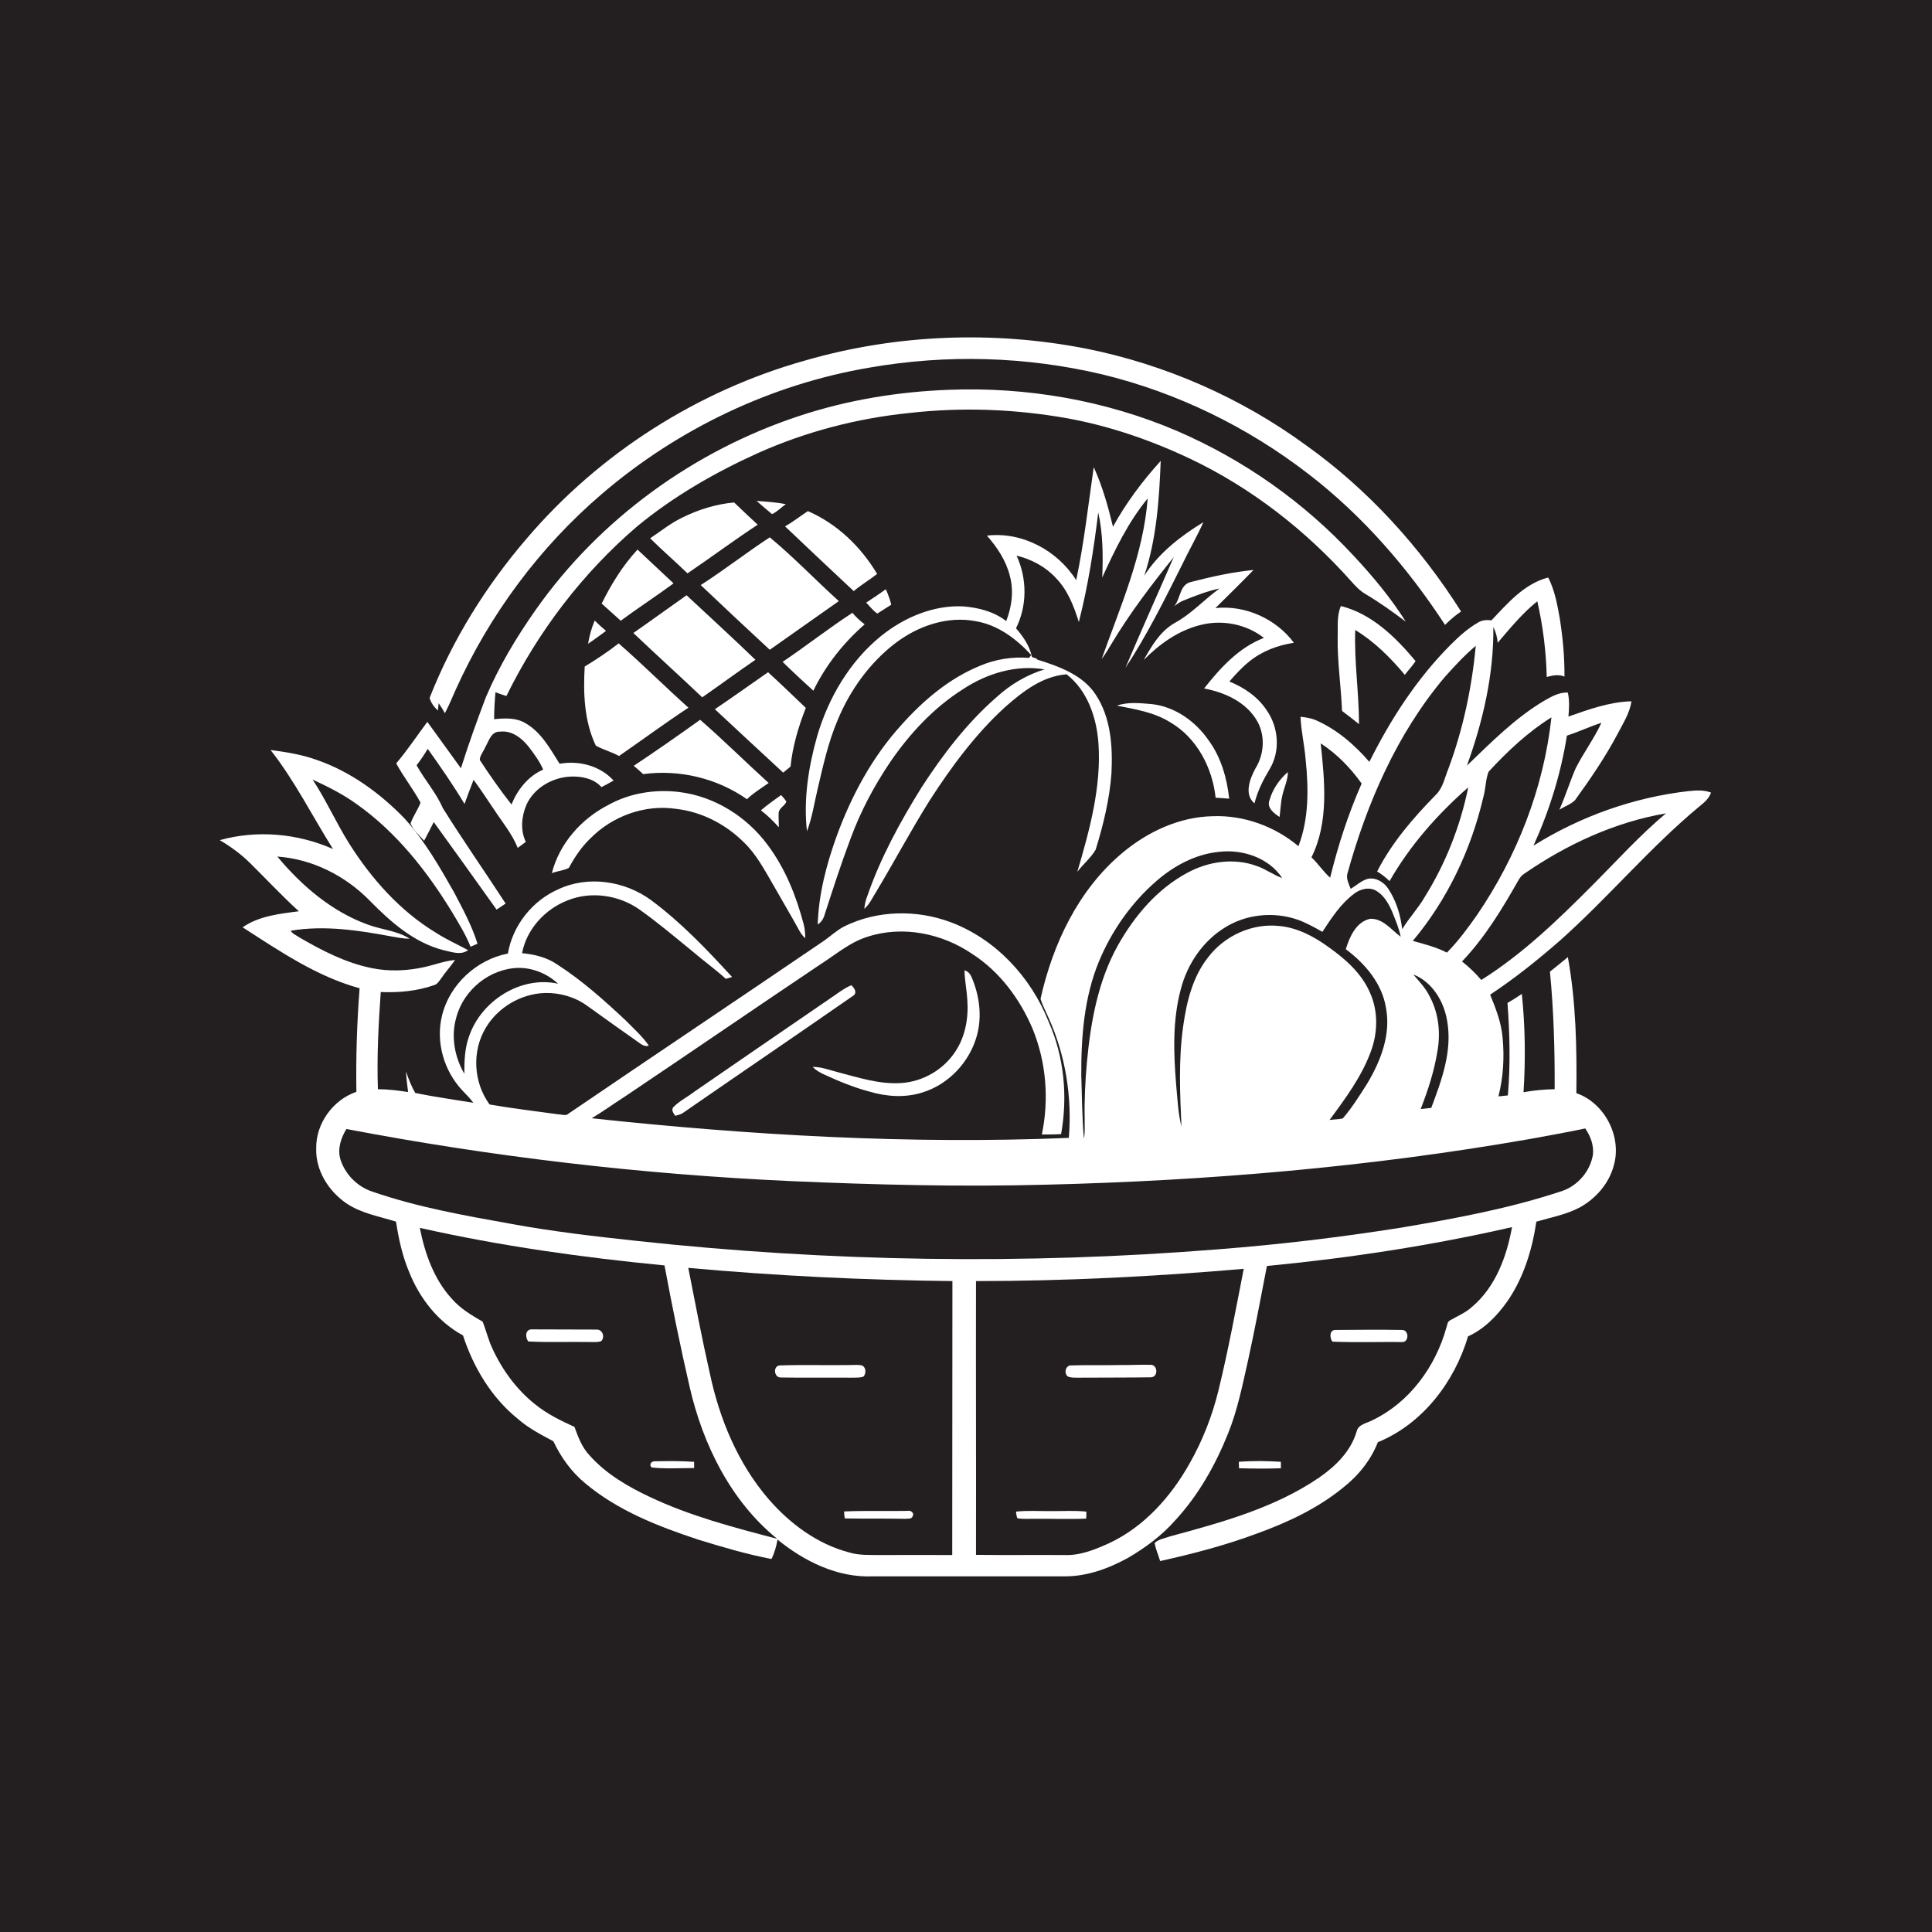
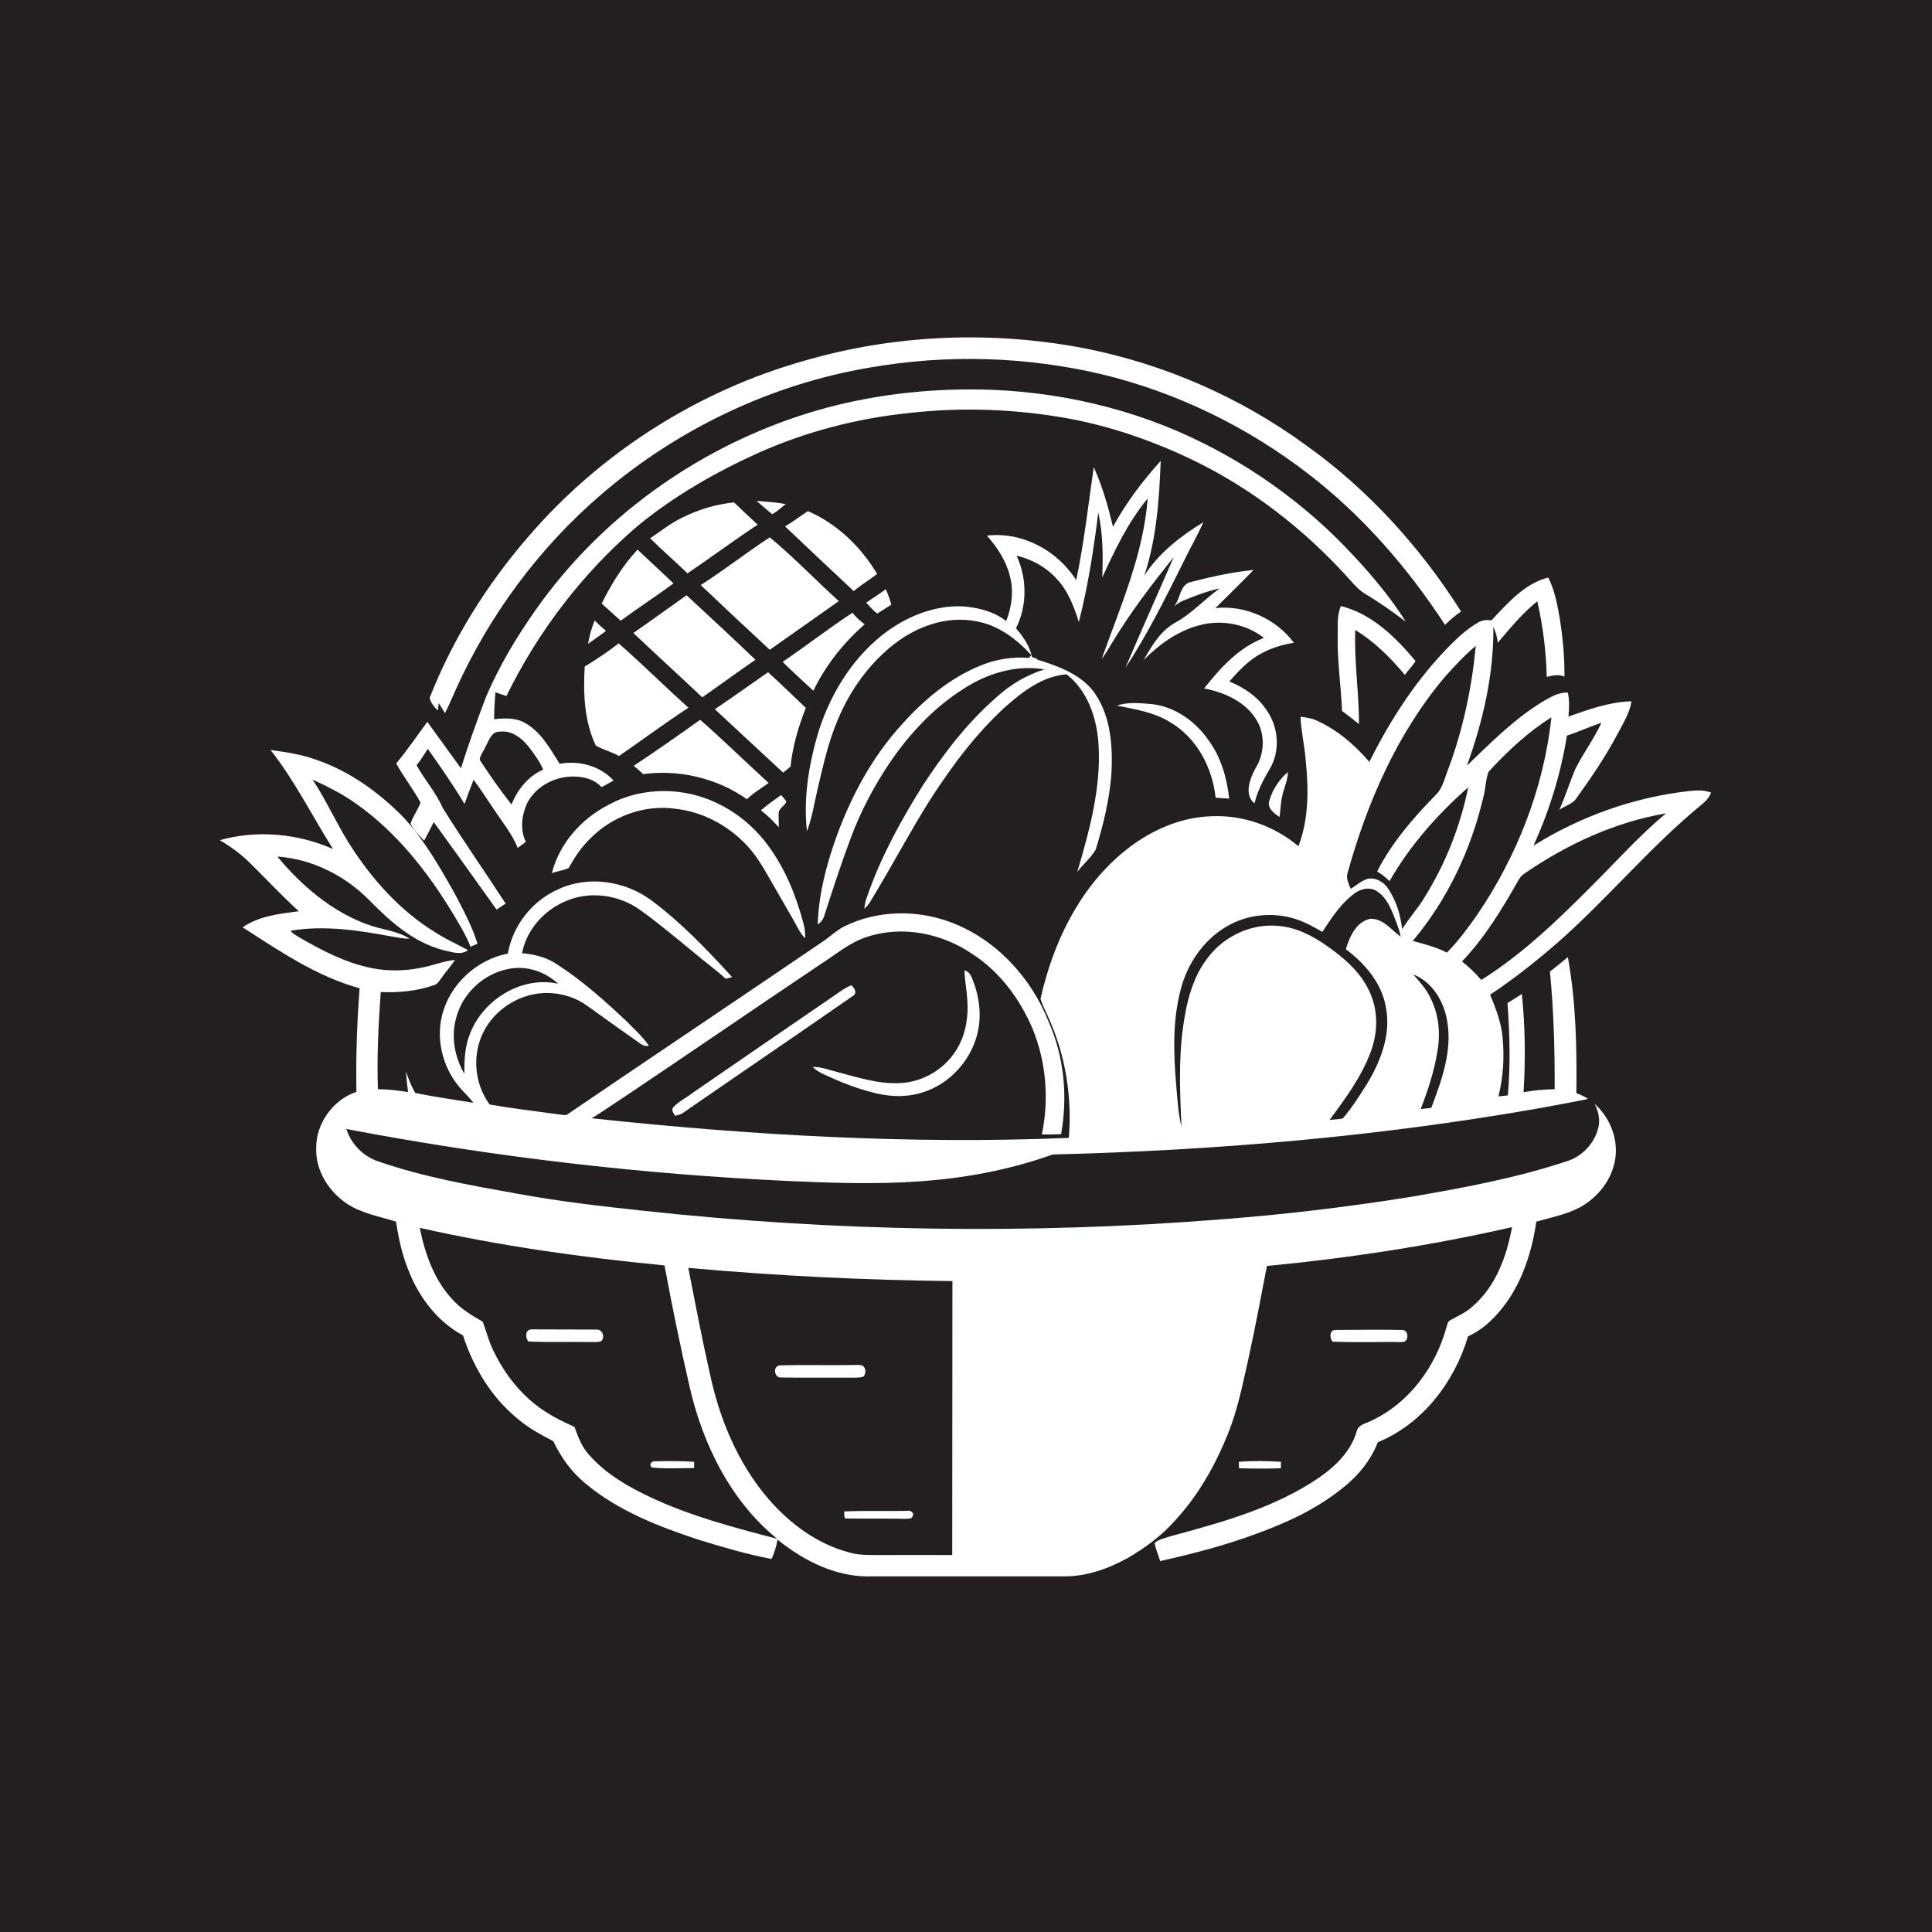
<svg xmlns="http://www.w3.org/2000/svg" version="1.1" id="Layer_1" x="0px" y="0px" viewBox="0 0 1024 1024" enable-background="new 0 0 1024 1024" xml:space="preserve">
  <g>
    <path fill="#231F20" d="M0,0v1024h1024V0H0z M279.2,285.4C317.7,240.2,369.9,207,427,191c48.2-13.9,99.7-15.8,148.8-6.2   c41.8,8.4,81.8,25.9,116.3,51.1c33,23.5,60.7,54.1,82.3,88.2c-3.1,2.1-5.9,4.5-8.5,7.1c-19.7-30.2-43.7-57.9-72.3-79.9   c-32.3-25-69.8-43.3-109.5-52.9c-40.2-9.5-82.3-10.7-123-3.6c-52.3,8.8-101.9,32.5-142.1,67c-33,28.2-59.5,64-77.4,103.6   c-1.9,4.2-3.6,8.5-5.8,12.6c-1-1.8-2.1-3.6-3.3-5.3c-0.1,1-0.3,2.9-0.4,3.9c-2-1.8-3.7-4.1-4.4-6.7   C239.8,339.1,257.6,310.5,279.2,285.4z M720.3,383.8c-3-2.4-6-4.8-9-7c-0.5-13-2.5-25.8-2.3-38.8c0.2-5.6-0.6-11.5,1.7-16.8   c16.4,4.1,29.1,16.6,39.6,29.2c-1.7,2.6-3.9,4.8-5.7,7.3c-7.6-9.1-16.1-17.6-26.3-23.8C717.7,350.6,720.3,367.1,720.3,383.8z    M226.5,382.6c6,8.2,11.8,16.4,17.8,24.6c4-12.7,8.5-25.2,13.2-37.6c7-16.5,16.3-32,26.6-46.6c33.8-48,83.7-84.1,139.4-102.5   c25.6-8.5,52.5-12.9,79.5-13.9c41.2-1.6,82.9,5.6,120.8,21.8c35.3,15.2,67.4,37.8,93.5,66c10.2,10.9,19.8,22.4,27.8,35.1   c-6.9-5.2-13.9-10.2-21.3-14.6c-3.1-1.8-5.5-4.4-7.8-7c-23.9-26.8-52.8-49.4-85.3-64.8c-20.7-9.8-42.5-17.3-65-21.4   c-27.6-4.9-55.9-6-83.8-2.8c-27.6,2.8-54.8,9.9-80.1,21.2c-22.8,10.3-44.7,22.9-64,38.8c-29,24.8-52.6,55.8-69.4,90   c-2-0.6-3.9-1.3-5.8-2c-0.4,4.8-0.7,9.5-0.7,14.3c5.6-0.6,11.6-0.9,16.6,2.1c8.4,4.8,13.1,13.6,18.1,21.5c10.3-1.8,21.4,1,28.6,8.9   c-2.1,1.2-4.2,2.4-6.4,3.5c-4-4.5-10.3-5.8-16.1-5.6c-9.7,0.3-19.6,5.9-23.7,15c-2.6,6.1-3.3,13.5-0.3,19.6   c-1.4,1.1-2.9,2.1-4.3,3.2c-3-7.5-8.2-13.7-12.6-20.4c-3.6-5.3-7-10.6-10.8-15.7c-1.6,4.3-3.3,8.5-4.8,12.8   c-6-10-12.7-19.7-19.5-29.2c-1.8,3-3.7,5.9-5.9,8.7c4.3,7.8,10.3,14.4,13.9,22.7c10.7,17.1,22.3,33.7,33.3,50.6   c-1.6,1.1-3.2,2.1-4.8,3.2c-11-15.5-22.2-31-33.3-46.4c-1.7,3.3-3.3,6.6-5.1,9.9c-2.6-2.9-5.6-5.5-7.2-9.1   c1.3-3.9,3.9-7.3,5.3-11.1c-3.9-7.2-9-13.6-12.9-20.8C216.2,397.3,221.1,389.8,226.5,382.6z M661.9,350.8   c-3.8,3.1-7.1,6.7-10.3,10.4c7.8,3.2,15.1,8.1,19.8,15.3c6.3,9,7.3,21.7,1.5,31.2c-3.4,5.7-6.4,11.6-8,18.1   c-5.7-4.7-2.4-13.1,0.5-18.5c4.6-7.4,5.3-17.1,1.1-24.8c-5.7-10.3-17.2-15.5-28.3-17.6c8.6-10.9,18.4-21.7,31.7-26.8   c-9.4-7.4-22.3-9.8-33.8-6.8c-11.6,2.9-21.6,10.1-29.9,18.5c4.2-7.4,8.7-15.2,16.4-19.6c8.9-4.8,15.6-12.4,23.8-18.3   c-6.5,1.4-12.7,3.8-18.9,6.3c-1.9,0.7-3.6,1.9-5.2,3.2c3.5-4.1,2.9-11.8,9.2-13c10.8-2.8,21.8-5.2,32.9-6.3   c-6.6,6.8-13.4,13.5-20.2,20.2c15.8-1.7,32.2,5.7,41.6,18.4C677.1,342,668.7,345.2,661.9,350.8z M682.6,409.2c0,4.3-2,8.2-2.9,12.3   c-0.9,3.8-1,7.7-1.5,11.5c-3-1.9-7-5-5.3-9C674.5,418.3,678.1,413.1,682.6,409.2z M584.2,306.1c0.5-11.5,0.4-23.2-2.1-34.5   c-2.4,19.5-5.4,39-10.3,58.1c-2.6-8.4-5.9-16.9-12.1-23.3c-5.5-6-13-10-20.9-11.9c5.6,12.1,5.7,26.5-0.3,38.5   c3.6,4.2,6.9,8.8,8.2,14.2c0,2,2.4,1,3.1,2.4c11.4,3.6,24,8,30.9,18.5c8.1,12.2,9.1,27.5,8.4,41.7c-1,13.8-4.3,27.4-8.4,40.6   c-2.6,4.4-6.7,7.7-9.7,11.7c6.5-22.1,12.8-45,11.2-68.2c-1-13.6-5.8-27.9-16.9-36.5c-12.8,1-23.2,9.1-32.5,17.3   c-15.7,14.3-28.4,31.5-39.9,49.3c-10,15.9-18.8,32.5-28.4,48.5c-2,3.1-3.5,6.7-6.4,9.2c0.2-2.3,0.7-4.6,1.6-6.8   c7-20.3,17.4-39.3,28.7-57.5c11.3-17.4,24-34.1,39.7-47.8c7.3-6.7,16-11.9,25.5-14.8c-15.2-2.6-30.6,2.2-43.2,10.5   c-15.5,9.8-28.2,23.5-38.5,38.5c-8.6,12.7-15.8,26.3-21.1,40.7c-5,13.3-9.4,26.9-13.8,40.5c-0.6,2.1-1.8,3.9-3.6,5   c0.5-16,4.6-31.7,10-46.7c7.8-21.4,18.8-41.9,34.2-58.9c11.7-13.1,25.4-24.8,41.8-31.5c8.2-3.5,17.2-4.9,26-4.2   c0.4-0.5,0.8-1,1.2-1.5c-7.8-8.5-17.6-15.9-29.2-17.9c-15.3-3-31,2.5-43.1,11.8c-13.5,10.4-23.8,24.8-30.3,40.5   c-5,11.7-7.7,24.1-10.6,36.4c-1.8,7.5-2.9,15.3-5.7,22.6c-1.9-16.9,0.8-34.1,5.4-50.4c6-20.4,17.3-39.7,34-53.2   c12.1-9.7,27.5-16.3,43.2-15.6c8.1,0.6,16.5,2.7,23,7.8c3-7.6,4.1-16.1,1.9-24.1c-2-8-6.7-15-12.1-21.2   c18.7-2.2,37.4,7.9,47.3,23.6c4.2-19.8,6.4-39.9,9.3-59.9c4.6,10.1,7.6,20.8,10.2,31.6c6.9-12.6,15.6-24.2,25.3-34.9   c-0.8,20.5-2.2,41.2-8.7,60.8c7.7-12,19.3-21,31.3-28.3c-3.4,7.7-7.7,15-11.3,22.6c-9.3,18.6-18.6,37.3-30,54.6   c8.3-19.7,17.1-39.1,25.6-58.7c-11.8,14.7-23.2,29.6-32.9,45.8c-1.7,2.8-3.3,5.6-5.3,8.2c9.9-27.8,22.1-55.3,24.4-85.1   C597.9,276.8,590.9,291.5,584.2,306.1z M452.5,313.3c-12.2-11.4-24.3-22.8-36.4-34.3c4.2-2.4,8-5.4,12.1-8.1   c15.5,6.7,28.1,18.9,36.7,33.3C460.8,307.4,456.4,310,452.5,313.3z M469.5,312.3c1.2,2.7,2.2,5.4,2.9,8.2c-2.5,1.5-4.9,3.2-7.4,4.7   c-2.3-1.6-4-3.8-5.9-5.8C462.6,317.1,466.1,314.8,469.5,312.3z M412.8,438.5c-2.9-3.3-6-6.3-9.5-9c3.4-2.9,7-5.5,10.7-8.1   c1,1.1,2,2.2,2.8,3.5c-0.9,2.3-3.8,3.3-4.1,5.9C412.6,433.4,412.8,436,412.8,438.5z M395.9,423.6c-15.8-11.1-35.8-15.9-55-13.3   c-1.6-1.5-3.3-3-5-4.4c11.9-7.9,23.6-16.1,35.2-24.4c12.4,10.8,24.1,22.4,36.3,33.5C403.6,417.7,399.4,420.2,395.9,423.6z    M335.7,335.5c9.5-6.6,18.8-13.4,28.2-20c12.2,11.4,24.5,22.6,36.5,34.2c-9.5,6.5-18.7,13.3-28.2,19.9   C360.2,358.2,347.8,347,335.7,335.5z M371.4,310.1c12.5-8,24.2-17.2,36.6-25.3c12.8,10.6,24.3,22.7,36.6,33.8   c-12.2,8.6-24.4,17.2-36.6,25.8C395.8,333.1,383.5,321.6,371.4,310.1z M451.8,324.8c1.9,2.3,4.1,4.3,6.5,6.1   c-11.2,9.8-20.7,21.7-27.2,35.2c-5.5-5-11-10.1-16.3-15.3C427.3,342.4,439.2,333,451.8,324.8z M409.2,272.5c-2.8-2.3-5.5-4.7-8.2-7   c5.2,0.4,10.4,0.7,15.5,1.7C414.1,268.9,412,271.2,409.2,272.5z M401.6,278.1c-12.6,8.3-24.7,17.3-37.2,25.8   c-6.5-6.3-13.4-12.2-19.8-18.6c5.6-3.7,10.8-8,16.9-10.9c8.6-4.3,18-7.2,27.6-8.1C393.2,270.2,397.3,274.2,401.6,278.1z M357,309.2   c-9.2,6.8-18.8,13-28,19.8c-3.4-3-6.7-6.1-10.1-9.1c5.1-10.3,11.2-20.2,19-28.6C344.3,297.3,350.6,303.2,357,309.2z M321.2,334.4   c-3.2,2.3-6.3,4.7-9.5,6.8c0.7-4.2,1.8-8.3,3.5-12.3C317.1,330.8,319.1,332.6,321.2,334.4z M327.9,341c12.6,11,24.5,22.9,37,34.1   c-12.5,8.2-24.5,17.1-36.8,25.6c-3.9-2.2-8.4-3.3-12.3-5.5c-6.2-13-6.7-27.8-5.9-41.9C316.1,349.5,322.2,345.5,327.9,341z    M360.1,419.8c18.7,2.3,35.8,13.1,46.9,28.2c9.3,12.5,15.1,27.1,19,42c0.6,2.4,0.8,4.8,0.8,7.3c-1.2-1.1-2.2-2.4-3-3.8   c-4.6-8.4-9.5-16.6-14.2-24.9c-4.6-7.9-8.9-16.1-15.6-22.4c-9.6-9.5-22.3-16-35.8-17.5c-16.4-2.4-33.5,3.8-45.1,15.5   c-4.8,4.5-8.5,10.1-11.6,15.8c-2.8,1.5-6.1,1.6-9,2.8c4-15.8,15.7-28.9,30-36.2C333.9,420.3,347.3,418.2,360.1,419.8z M419,406.3   c-1.3,1.1-2.6,2.1-3.9,3.2c-12.1-11.2-24.2-22.4-36.2-33.6c9.5-6.4,18.8-13.1,28.2-19.6c6.8,6.2,13.4,12.6,20,18.9   C423.2,385.1,420.1,395.5,419,406.3z M610.6,373.2c12.3,1.4,23.1,9.2,30,19.2c6.6,9,9.7,20,10.9,30.9c-2.4-0.2-4.8-0.3-7.2-0.5   c-1.7-16-10-31.8-24.1-40c-8.5-5.3-18.5-6.9-28.2-8.8C597.9,371.9,604.4,372.7,610.6,373.2z M901.1,427.1   c-26.6,22-48.7,48.7-74.5,71.6c-11.7,10.2-23.8,19.9-36.8,28.5c3,7.3,5.9,14.7,6.6,22.7c1,10.4,0.4,21-2.2,31.2   c1.6-0.2,3.3-0.3,5-0.5c1.4-16.3,1-32.7-0.2-49c2.6-1.5,5.1-3.1,7.6-4.8c1.8,17.3,2,34.8,0.9,52.1c5.4-1,11-1.5,16.5-1.6   c0.1-20.8-0.5-41.6-2.5-62.3c3.2-2.5,6.3-5.1,9.5-7.7c4.3,23.8,4.8,48,4.5,72.1c15.1,5.2,24.3,23.2,19.8,38.5   c-2.5,9.3-9.3,17.1-17.5,21.8c-7.3,4-15.6,5.5-23.5,7.8c-2.2,14.9-6.8,29.9-15.5,42.4c-5.4,7.6-12.1,14.5-20.7,18.4   c-7.2,24.2-24.1,46.4-47.8,56.1c-3.8,9.7-10.5,17.9-18.7,24.3c-13.3,10.8-29.1,18.2-45.1,24c-16.8,6.3-34.1,10.8-51.6,14.7   c-0.9-3.2-2.4-6.3-2.9-9.6c2.2-2.1,5.5-2.5,8.2-3.5c27.3-7.4,55.3-15,78.9-31.1c8.7-6,16.8-13.9,19.9-24.3c0.8-4.1,5.5-4.5,8.5-6.2   c19.6-9.4,33.4-28.4,39.1-49c0.5-1.3,0.5-3.2,2-3.9c4-2.3,8.4-4.1,11.8-7.3c12.3-10.5,18.2-26.5,21-42.1   c-42.8,9.8-86.3,16.4-129.9,20.6c-3.2,16.6-6.3,33.1-9.9,49.6c-3,13.2-5.6,26.6-10.7,39.2c-6.7,16.7-15.7,32.7-28,46   c-7.1,8.1-15.9,14.6-25.2,20c-10.4,5.7-22,9.9-34.1,9.7c-33.7,0-67.3,0-101,0c-18.7,0.8-36.4-8-50.5-19.5   c-0.6,3.6-1.6,7.1-3.2,10.3c-13.1-2.5-25.9-6.3-38.6-10.2c-21.3-7-42.8-15.4-60.1-29.9c-7.3-6-12.9-13.8-16.9-22.3   c-6.6-3.5-13.3-7-19-12c-13.9-11.3-23.4-27.2-28.9-44.1c-13.2-7.1-23-19.7-28.5-33.5c-3.6-8.5-5.6-17.6-7-26.8   c-8.9-2.8-18.5-4.4-26.3-9.7c-9.5-6.5-16.4-17.5-16-29.2c-0.2-13.1,8.9-25.7,21.3-29.9c-0.3-18.3,0.3-36.7,1.7-54.9   c-22.7-6.2-42.4-19.7-62-32.3c8.6-6,19.6-7.2,29.8-8.5c-8.9-8.1-17.1-16.9-25.6-25.3c-4.9-4.9-10.4-8.9-16.3-12.4   c19.7-5.5,41.3-3.6,60,4.7c-11-17.5-20.3-36.2-33.1-52.5c8.2,1.1,16.5,2.4,24.3,5.2c18,6.2,33.8,17.7,46.9,31.3   c10.5,11.7,18.4,25.4,26.1,39c4.6,8.8,9.4,17.6,12.4,27.2c-1.2,0.5-2.5,1.1-3.7,1.6c-2.5-6.4-6.2-12.3-9.7-18.2   c-13.3-21.8-29.5-42.4-50.5-57.3c-7.3-5.3-15.3-9.3-23.5-13.1c7.2,10.9,12.5,23,19.5,34.1c11.8,18.6,26.9,35.6,45.9,47.1   c5.4,3.5,11.3,6.1,17,9.2c-3.9,2.9-8.8,0.9-13.1,0c-15.6-4-28-15-39-26.2c-12.9-13.2-30.4-22.1-49-23.4   c12.8,15.4,28.8,29.1,47.8,36c7.4,2.8,15.6,3.2,22.3,7.5c-3.1,0.1-6.2-0.6-9.3-1.1c-17.6-3.3-35.8-6.1-53.7-3.1   c0.9,1.7,3,2.4,4.5,3.5c12,7,24.6,13.5,38.3,16.3c9.2,1.9,18.8,1.5,27.9-0.5c5.5-1.2,10.8-3.3,16.4-3.8c-2.3,3.4-5.1,6.4-7.4,9.8   c-1,1.3-1.9,3-3.6,3.5c-9.1,3.2-18.8,4.1-28.4,3.7c-1.2,17.1-2.1,34.3-1.5,51.5c5.4,0,10.7,0.7,16,1.5c-0.5-3.6-0.9-7.3-1.1-10.9   c1.3,3.9,2.8,7.8,4.9,11.4c10.2,2.1,20.6,3.5,30.8,5.2c-1.7-2.3-3.7-4.3-5.7-6.4c-9.9-10.4-14.4-25.9-10.9-39.9   c4-16.4,18.3-29.6,34.9-32.8c2.5-14.9,13-28.1,26.8-34.1c15.8-7.4,35.2-4.4,49.1,5.8c15.9,11.8,29.6,26.2,42.9,40.7   c-0.8,0.3-2.5,0.8-3.3,1c-5.7-5.2-11.9-9.6-17.7-14.6c-9.2-7.5-18.3-15.2-28-22.1c-10.9-7.7-25.7-9.9-38.1-4.9   c-12,4.6-21.8,15.3-24.2,28c6.5,0.6,13.1,2.2,18.5,5.9c13.4,8.6,25.3,19.3,36.8,30.1c4.1,4.2,8.6,8.2,11.9,13   c-1.7,0.6-3.3-0.2-4.7-1.2c-9.4-6.6-18.8-13.3-28.1-20c-6.4-4.6-14.4-6.9-22.3-6.7c-12.6,0.4-24.8,7.5-31.3,18.4   c-7.5,12.4-6.6,29,2,40.7c12,2.1,24.2,3.5,36.3,5.2c1.5,0,3.2,0.7,4.7,0.2c45.4-30.9,91-61.4,136.4-92.3c3.5-2.5,6.7-5.5,10.6-7.5   c17.4-8.6,38.3-9,56.4-2.2c23.8,8.9,42.5,29.1,51.8,52.5c8.3,18.6,10.3,39.8,6.7,59.8c-3.4,0.2-6.8,0.2-10.2,0.2   c3.9-18.7,2.3-38.4-4.9-56c-6.7-15.8-17.4-30.3-32-39.7c-16-10.9-36.9-15.2-55.5-9.1c-9.4,2.9-16.9,9.5-25.1,14.7   c-34.7,23.3-69.1,46.9-103.8,70.2c-5.8,3.7-11.4,7.8-17.3,11.3c83.9,9,168.5,13.9,252.9,10.4c1.8-21.7-1.8-44-10.8-63.8   c-1.4-3.3-3.2-6.5-4.2-9.9c6.5-29.1,20-57.7,43.2-77.2c13.4-11.3,30.4-19.3,48.2-19.6c16.4-0.6,32.8,5.4,45.3,15.9   c5.6-14.6,5.4-30.7,3.8-46c-0.6-7.6-2.4-15-2.7-22.6c2.7,0.3,5.5,0.7,8.1,1.8c11.2,4.9,20.5,13,28.4,22.1   c11.3-22.7,25.3-44.3,43.3-62.3c4.4-4.4,9-8.5,14.4-11.6c2.1-1.3,4.6-1.4,7-1.1c8.6-9.1,17.5-19.5,30.1-22.7   c3.4,6.7,4.8,14.2,6.1,21.6c1.6,10.2,2.6,20.6,2.5,30.9c-3.1-1.3-6.3-0.6-9.4,0.2c-0.3-13.5-2-27-5-40.1c-8,6.4-14.4,14.3-21,22   c-0.2-2.9-1-5.8-2.3-8.4c0.3,25.1-5.5,50-14,73.5c12.8-12.3,25.4-25.1,40.8-34.3c3.9-2.2,8-4.7,12.7-4.4c0.9,4.2,0.7,8.5,0.3,12.7   c10.8-3.8,21.8-7.8,33.4-8.1c-0.9,6.4-4.6,11.9-7.5,17.6c-6.5,12.2-14.3,23.6-22.4,34.8c-2.3,2.3-5.6,3.3-8.3,5.1   c3.2-7.2,5.5-14.7,8.6-21.9c4.2-8.3,9.8-15.8,13.7-24.2c-6.2,2-12.1,4.8-18.3,6.8c-3.2,20.2-9.3,39.8-17.7,58.3   c24.8-15.5,53.1-25.6,82.2-28.9c4-0.4,8.1-0.7,11.9,0.8C905.6,423.5,903.3,425.3,901.1,427.1z M656.6,774.8   c7.4-0.6,14.9-0.5,22.3,0c0,0.9,0,2.6,0,3.4c-7.4,0.3-14.8,0.2-22.2,0C656.7,777.3,656.6,775.6,656.6,774.8z M708,704.9   c11.7-0.1,23.5-0.2,35.2,0c3.8,0.1,3.6,6.8-0.2,6.4c-12.3-0.1-24.6,0.3-36.8-0.2C704.6,709,704.6,704.7,708,704.9z M443.8,568.2   c11.2,2.9,22.5,6.7,34.2,5.8c11.3-0.8,22.1-7.1,28.3-16.6c5.4-8,7.1-18,6.4-27.5c-0.3-5.2-1.4-10.4-1.5-15.6c1.9,0.5,3.1,2,3.8,3.7   c4.1,9.6,5.6,20.6,2.8,30.8c-3.8,14-14.9,25.9-28.8,30.2c-9,2.9-18.8,2.3-27.7-0.3c-8.5-2.2-16.7-5.6-24.7-9.3   c-2.2-1-4.2-2.2-5.9-3.9C435.2,565.4,439.5,567.1,443.8,568.2z M362.1,589.8c-1.2,0.9-2.8,1.2-4.2,1.6c-0.9-1.3-2.3-3-1-4.6   c3.2-3.3,7.4-5.3,11-8.1c24.9-17.2,49.8-34.2,74.7-51.3c2.7-1.9,5.5-3.9,8.6-5.2c1.7,1.4,3.4,4.2,0.8,5.7   C422.1,548.7,392,569.1,362.1,589.8z" />
    <path fill="#231F20" d="M715.9,471.1c3-1.8,5.6-4.3,9-5.3c4.3-0.9,8.5,1.7,10.8,5.1c4.3,6.4,6.6,14,7.5,21.6   c3.6-6,8.5-11.1,12-17.2c11.1-17.8,18.8-37.5,23-58c-16.3,14.3-30.9,30.8-41.7,49.7c-2-1.9-4.2-3.7-6.6-5.1   c7.8-15.3,19.2-28.5,31.2-40.7c3.8-3.8,4.7-9.3,6.7-14.1c7.7-20.8,12.3-42.7,14.4-64.8c-6,5-11.3,10.8-16.5,16.6   c-25.3,30-41.2,66.7-51.6,104.3C713.5,465.9,714.9,468.6,715.9,471.1z" />
    <path fill="#231F20" d="M766.9,504.9c6-6.1,11.1-13,16-20c21.2-31.1,35.3-67.2,39.4-104.7c-12.5,7.8-23.3,18-33.3,28.8   c-1.7,4.3-1.5,9.1-2.8,13.5c-6.5,27.8-19,54.3-37.4,76.2C755,500.4,761.2,502,766.9,504.9z" />
    <path fill="#231F20" d="M287.9,407.9c-1.9-4.4-4.8-8.3-7.7-12.1c-3.6-4.6-9-8.8-15.2-8c-4.7-0.2-5.9,5-7.8,8.2   c-0.9,2.3-2.9,4.4-2.9,6.8c5.3,8.1,10.8,16,16.8,23.6C274.3,418.5,279.9,411.4,287.9,407.9z" />
-     <path fill="#231F20" d="M705,465.2c4.2-17.1,9.6-33.8,16.7-49.9c-5.9-8.3-13.1-15.7-21.7-21.3c2.1,20.1,4.4,41.7-4.9,60.4   C698.7,457.8,701.3,461.9,705,465.2z" />
    <path fill="#231F20" d="M804.7,466.7c-8.6,15.2-17.7,30.2-29.8,42.9c3.7,2.9,7.1,6.2,10.2,9.8c22-13.8,40.8-32,59-50.3   c12.8-12.8,25-26.4,38.9-38c-27,4.6-52.5,16.4-75,31.9C806.5,463.9,805.5,465.3,804.7,466.7z" />
-     <path fill="#231F20" d="M574.9,592.9c-0.2-10,0.3-20,1.2-30c2-21.4,5.9-43.1,16.5-62c8.8-15.6,20.9-29.9,36.9-38.4   c11.1-6,24.7-7.9,36.6-3.5c4.7,1.6,8.8,4.7,13.5,6.4c-7.1-10.8-21.1-15.4-33.5-13.9c-12.4,1.2-23.7,7.3-33,15.3   c-13.4,11.6-23.8,26.4-30.6,42.7c-7.9,19.1-9.5,40.1-9.4,60.5c0.4,11.2,0.4,22.3,1.4,33.5C575.2,600.1,574.8,596.5,574.9,592.9z" />
    <path fill="#231F20" d="M649.4,491.5c-11.8,7.2-20,19.3-23.5,32.6c-4.5,16.6-3.9,34-2.5,51c0.7,7.4,1,14.8,2.8,22.1   c-0.8-17.7-1.6-35.5,0.9-53.2c1.8-12.9,5-26.3,13.3-36.7c8.7-11.4,23.4-18.1,37.7-16.5c9.6,0.9,18.4,5.6,26.1,11.2   c8.9,6.3,17.5,13.9,21.9,24.1c4.4,9.7,4.2,21,0.6,30.9c-4.9,13.5-13.5,25.1-22,36.6c2.3-0.3,4.7-0.3,7-0.8   c4.9-5.7,8.9-12.1,12.9-18.4c7.2-12,12.7-26.1,10-40.2c-2.1-13-11.1-23.5-21.3-31.1c2-6.5,5.4-14.4,12.8-16.1   c6.8-0.4,11.3,5.8,16.3,9.5c-0.9-4.6-2.8-8.9-4.5-13.2c-1.8-4.2-4.2-8.5-8.2-11c-3.7-2.4-8.7-1.2-12,1.4   c-7.1,5.3-12,12.9-16.8,20.2c-4.3-2.4-8.6-4.9-13.3-6.5C675.1,483.1,660.7,484.5,649.4,491.5z" />
    <path fill="#231F20" d="M295.8,521.4c-5.6-5.2-13.1-8.4-20.8-8.4c-15.2,0.2-29.2,11.5-33.1,26.1c-3,10-1,21.1,4.2,30   c0-6.7,0.2-13.5,2.5-19.8C255,530.5,276,517,295.8,521.4z" />
    <path fill="#231F20" d="M753,587.8c1.9-0.2,3.7-0.4,5.6-0.6c5.5-14.6,11.3-30.3,8.4-46.2c-1.7-10.3-7.9-20.6-17.9-24.5   c3.1,3.7,6.6,7.3,8.7,11.7c4.7,8.8,5.8,19.1,4.1,28.8C760.2,567.6,756.9,577.8,753,587.8z" />
-     <path fill="#231F20" d="M419,626c-79-3.6-157.7-12.8-235.4-27.6c-2.9,4.7-4.8,10.5-3.2,16c2.5,8,9,14.6,17,17.2   c23.7,8.2,48.5,12.6,73.1,17c22.2,4.1,44.6,6.7,67,9.1c102.1,11.1,205.2,12.7,307.6,4.5c32.6-2.5,65.1-6.4,97.4-11.5   c28.9-4.9,57.8-10.2,85.6-19.5c8.3-2.9,14.8-10.5,16.2-19.3c0.5-4.9-1.3-9.8-4.1-13.8c-9.8,2.1-19.6,3.8-29.4,5.6   c-84.5,14.8-170.2,22.1-256,24.2C509.6,629.1,464.3,628,419,626z" />
+     <path fill="#231F20" d="M419,626c-79-3.6-157.7-12.8-235.4-27.6c2.5,8,9,14.6,17,17.2   c23.7,8.2,48.5,12.6,73.1,17c22.2,4.1,44.6,6.7,67,9.1c102.1,11.1,205.2,12.7,307.6,4.5c32.6-2.5,65.1-6.4,97.4-11.5   c28.9-4.9,57.8-10.2,85.6-19.5c8.3-2.9,14.8-10.5,16.2-19.3c0.5-4.9-1.3-9.8-4.1-13.8c-9.8,2.1-19.6,3.8-29.4,5.6   c-84.5,14.8-170.2,22.1-256,24.2C509.6,629.1,464.3,628,419,626z" />
    <path fill="#231F20" d="M365.5,735c-4.9-21.3-9.3-42.8-13.3-64.3c-43.5-4.2-87-10.3-129.7-19.9c2.7,13.6,7.5,27.3,17,37.6   c4.5,5.2,10.4,8.7,16.3,12.1c1.9,4.7,3,9.7,5.2,14.3c5.2,11.3,12.8,21.7,22.6,29.5c6.3,5.1,13.6,8.7,20.9,12c1.9,5.4,4,10.9,8,15.1   c8.7,9.8,20.2,16.5,31.9,22c21.5,10.2,44.6,16.2,67.5,22.2C387.3,795.6,372.5,765.6,365.5,735z M318.7,710.8   c-1.8,0.7-3.8,0.5-5.8,0.5c-11-0.2-21.9,0.3-32.9-0.3c-1.7-2.1-1.7-6.5,1.9-6.4c11.4,0,22.8,0.1,34.1,0.1   C319.3,704.4,320.8,708.6,318.7,710.8z M367.9,778.1c-7.5,0-15,0.5-22.5-0.3c-1.6-1.5-0.2-3.4,1.7-3.3c6.9-0.1,13.9-0.2,20.8,0.3   C367.9,775.6,367.9,777.3,367.9,778.1z" />
    <path fill="#231F20" d="M376.2,727.8c5.1,24.2,14.9,47.9,31.2,66.8c11.3,13,25.8,23.8,42.6,28.2c5.5,1.7,11.3,1.3,17,1.4   c12.6-0.1,25.1,0,37.7,0c0-48.4,0.1-96.8,0.1-145.2c-46.8-0.5-93.5-2.8-140-7C368.5,690.7,372,709.3,376.2,727.8z M481,800.8   c1.7-0.5,3.8,1.2,2.7,2.9c-0.6,1.6-2.4,1.1-3.7,1.3c-10.7-0.2-21.5,0-32.2-0.2c-0.3-1.2-0.4-2.5-0.4-3.7   C458.6,800.6,469.8,801,481,800.8z M413.4,723.7c12.5-0.4,25.1,0,37.6-0.2c2,0,4.1-0.3,6.1,0.3c2,1.2,2,4.1,0.6,5.8   c-2.1,0.8-4.4,0.5-6.7,0.6c-12.3-0.1-24.7,0.1-37.1-0.1C410.2,730.3,409.5,723.9,413.4,723.7z" />
-     <path fill="#231F20" d="M517.3,824.1c15.6,0.2,31.2,0,46.7,0.1c8.4,0.4,16.4-2.9,23.9-6.3c18.6-8.7,32.8-24.7,42.7-42.4   c6.8-12,11.9-25,15.2-38.5c5.2-21.3,9.2-42.9,13.4-64.5c-47.2,4.1-94.5,6.5-141.9,6.5C517.2,727.4,517.4,775.8,517.3,824.1z    M568,723.7c8.4-0.3,16.9,0,25.3-0.2c5.7,0.1,11.5-0.3,17.2-0.1c3.3,0.8,3.2,6.5-0.5,6.6c-12.7,0.2-25.4,0.1-38.1,0.2   c-1.9,0-3.9,0.1-5.7-0.5C563.6,728.2,564.7,723.3,568,723.7z M557,800.9c6.3,0.1,12.6-0.4,18.8,0.3c0,1.2,0,2.5-0.1,3.7   c-8.9,0.4-17.8,0-26.7,0.1c-3.3-0.1-6.5,0.3-9.8-0.3c-0.4-1.1-0.6-2.3-0.7-3.5C544.7,800.5,550.9,801,557,800.9z" />
  </g>
</svg>